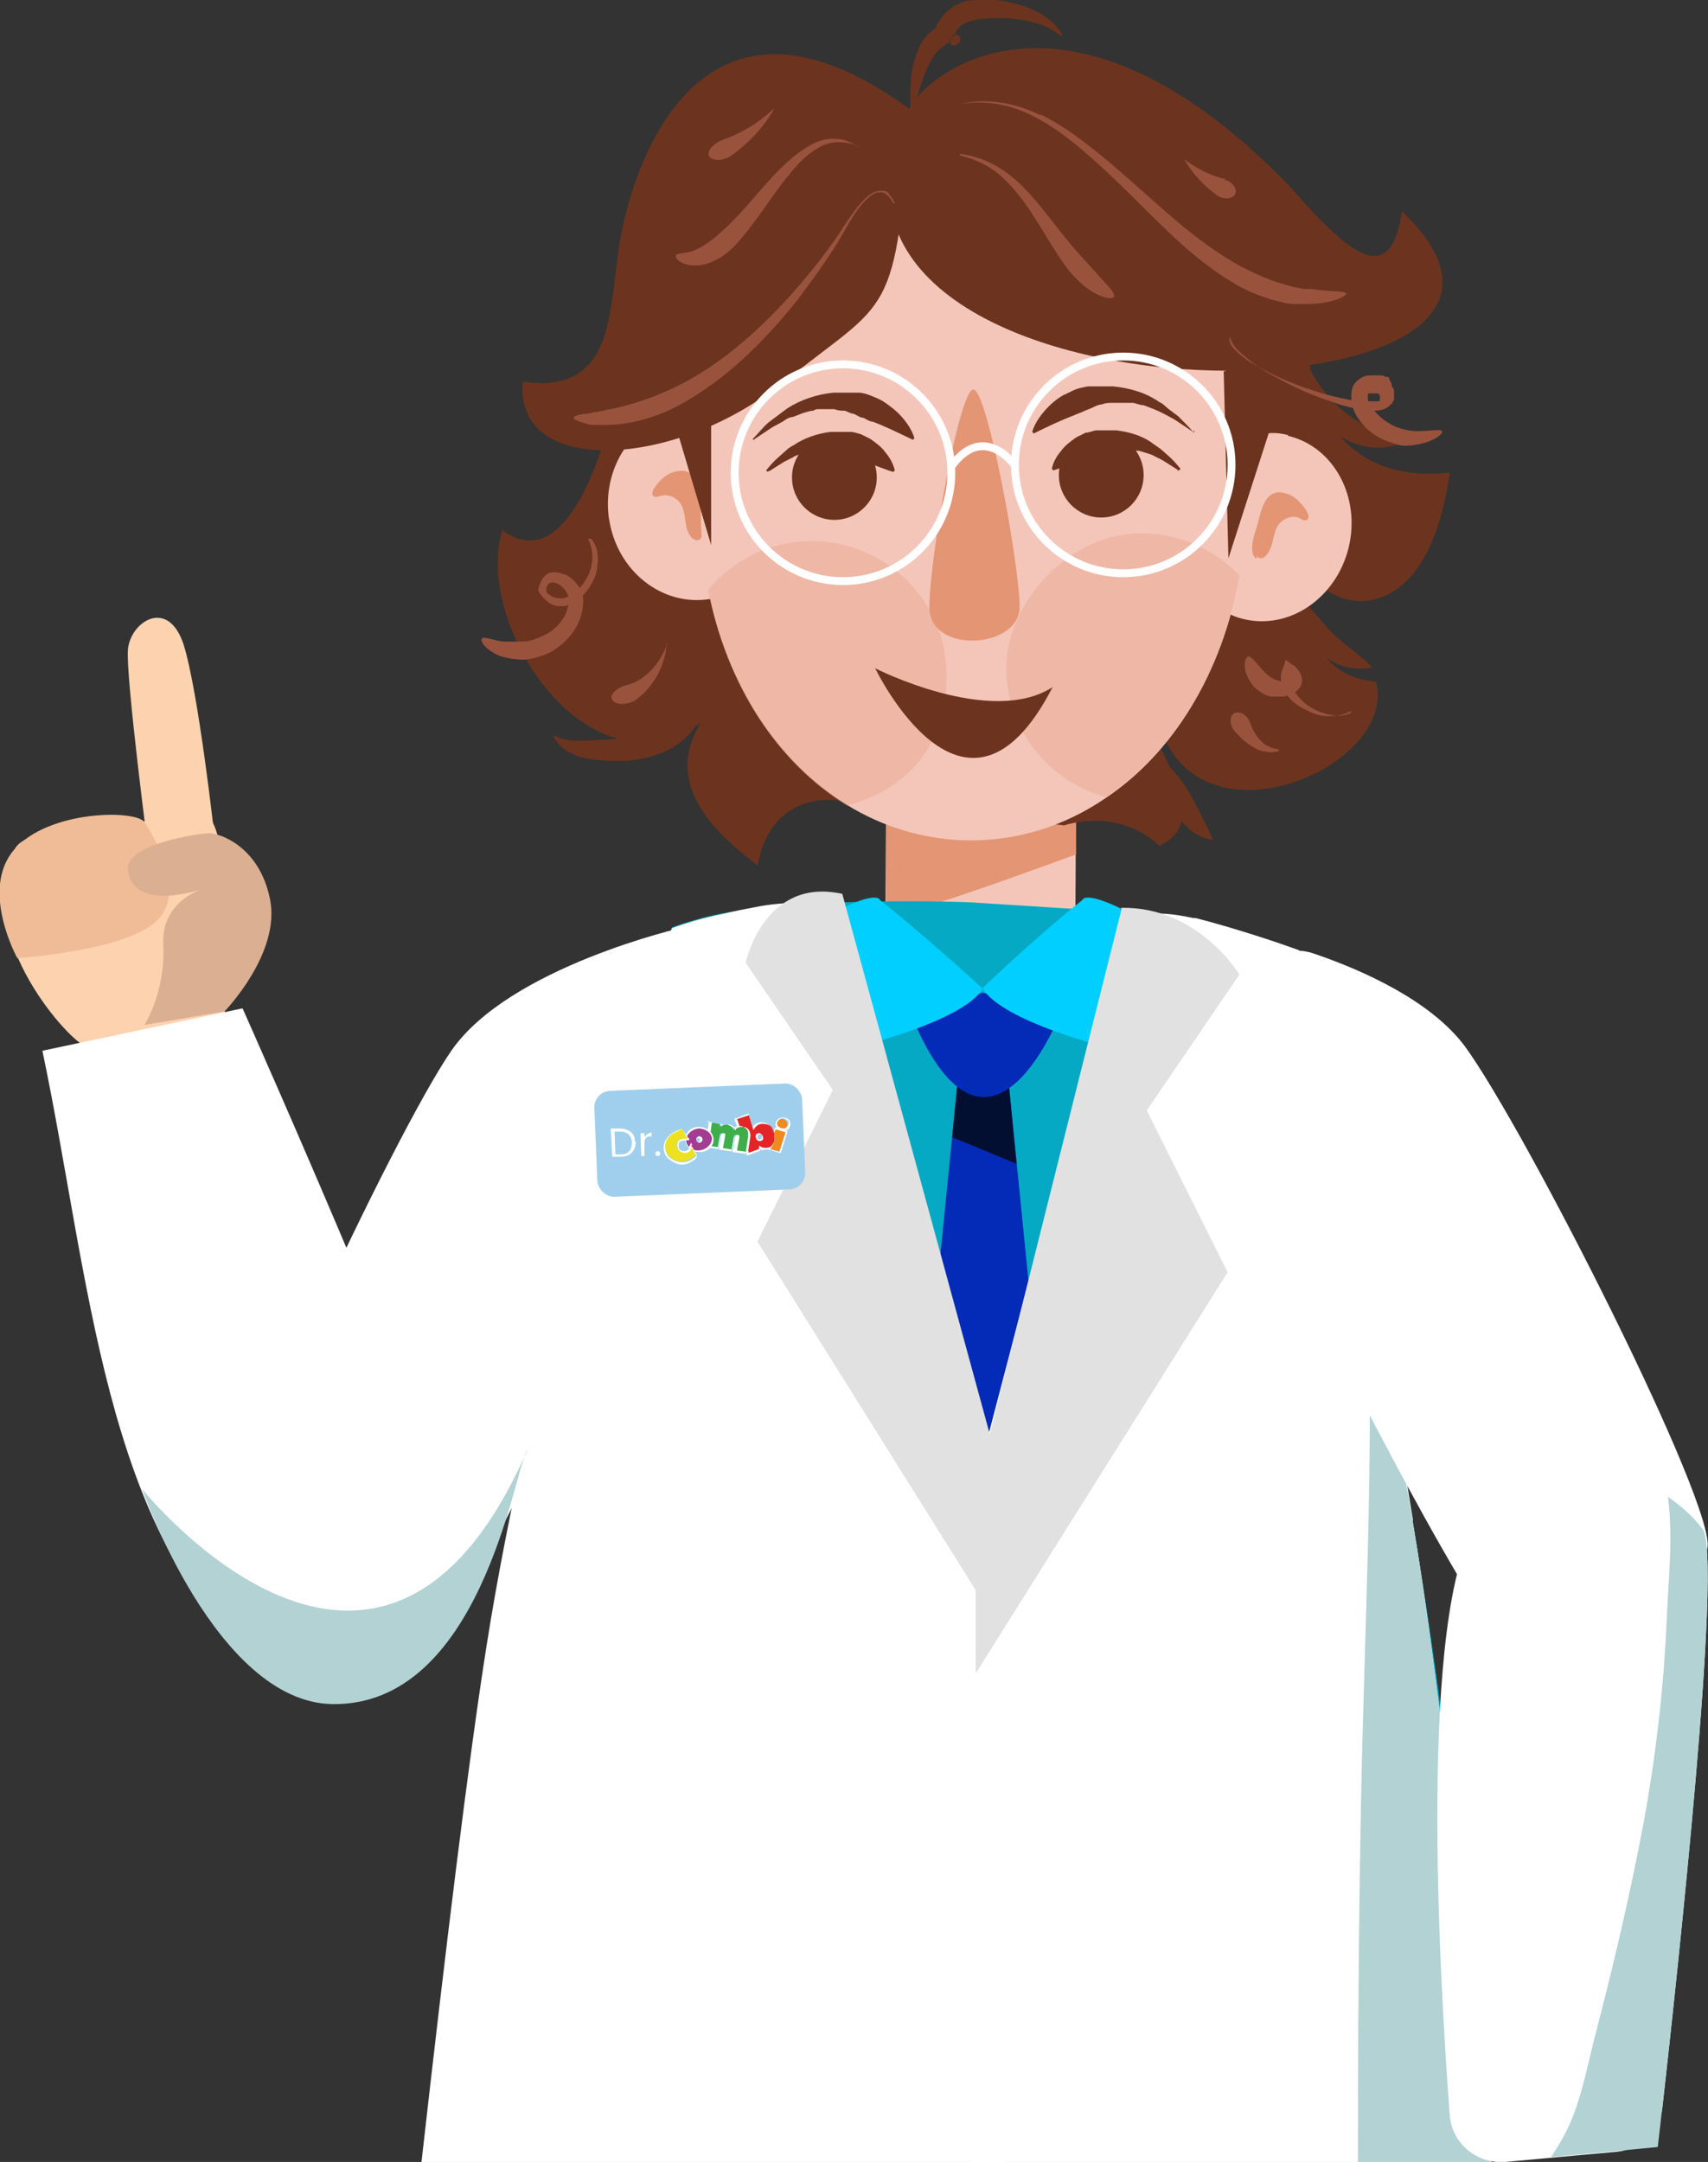
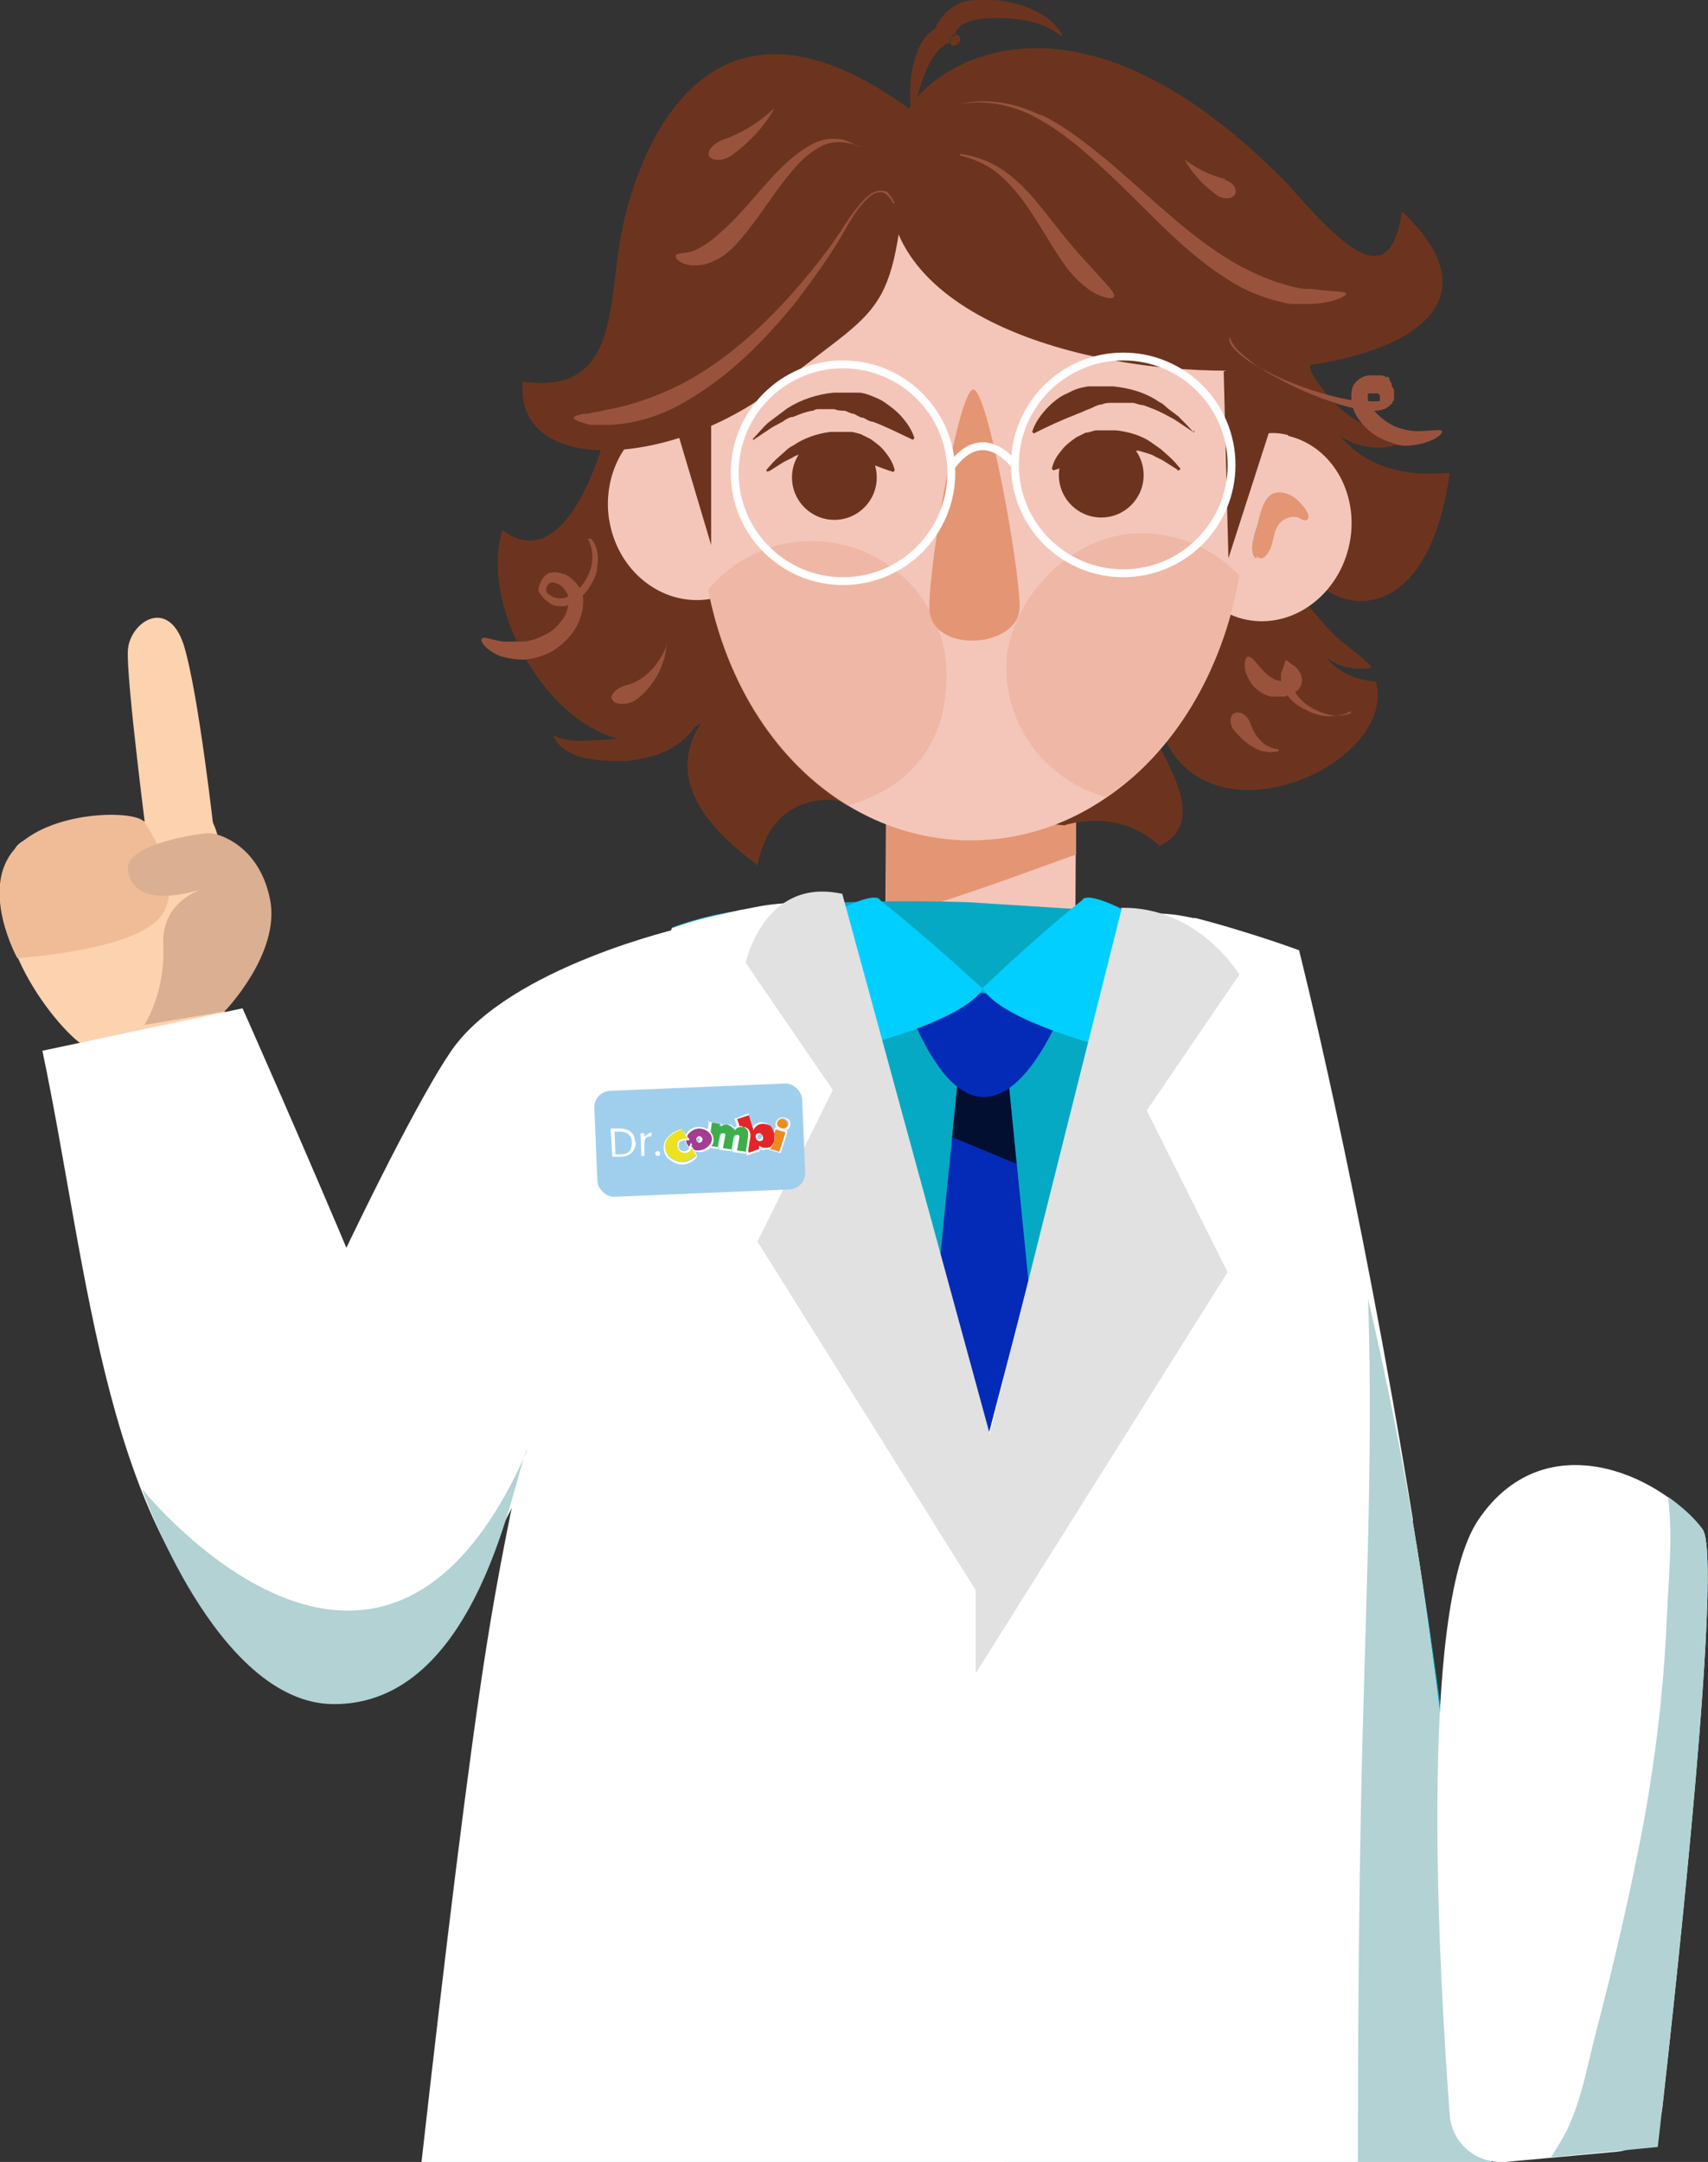
<svg xmlns="http://www.w3.org/2000/svg" version="1.1" viewBox="0 0 217.6 275.3">
  <rect x="0" y="0" width="217.6" height="275.3" fill="#333333" stroke="none" />
  <defs>
    <style>
      .cls-1 {
        isolation: isolate;
        opacity: .3;
      }

      .cls-1, .cls-2 {
        fill: #e49574;
      }

      .cls-3 {
        fill: #f4c6ba;
      }

      .cls-4 {
        fill: #6c341e;
      }

      .cls-5 {
        fill: #e1e1e2;
      }

      .cls-6 {
        fill: #030f30;
      }

      .cls-7 {
        fill: #a33d91;
      }

      .cls-8 {
        fill: #dbaf91;
      }

      .cls-9 {
        fill: none;
        stroke: #fff;
        stroke-miterlimit: 10;
      }

      .cls-10 {
        fill: #a0cfed;
      }

      .cls-11 {
        fill: #ece222;
      }

      .cls-12 {
        fill: #042bb7;
      }

      .cls-13 {
        fill: #ef8a21;
      }

      .cls-14 {
        fill: #3dae49;
      }

      .cls-15 {
        fill: #99533d;
      }

      .cls-16 {
        fill: #e42527;
      }

      .cls-17 {
        fill: #fff;
      }

      .cls-18 {
        fill: #00cfff;
      }

      .cls-19 {
        fill: #05a9c4;
      }

      .cls-20 {
        fill: #fdd2af;
      }

      .cls-21 {
        fill: #efbc97;
      }

      .cls-22 {
        fill: #b2d2d3;
      }
    </style>
  </defs>
  <g>
    <g id="Layer_1">
      <g id="Objects">
        <g>
          <g>
            <g>
              <g>
                <polygon class="cls-3" points="112.9 100.3 137.1 99.7 136.9 134.8 112.7 135.4 112.9 100.3" />
                <path class="cls-2" d="M119.7,114.9c5.9-1.9,11.6-4,17.4-6.1v-9.2l-24.2.6v17.1c2.2-.9,4.5-1.7,6.8-2.5h0Z" />
                <g>
                  <g>
                    <path class="cls-4" d="M97.3,25.7s13.7,39.1-2.3,60.7-35.2-5.3-31-18.9c8.6,6.5,13.3-12.7,13.3-12.7l19.9-29.2h0Z" />
                    <path class="cls-4" d="M152.6,39.5l-1.2,12.4s13.3,18.1,15.3,20.7c2.7,5.4,15.1,8.3,18-12.4-17.7,1.8-18-15.5-18-15.5l-14.1-5.1h0Z" />
                    <path class="cls-4" d="M168,67l-21.9-8.3s-34.9,16.3-51.1,27.8c-16.2,11.5-1.2,21.4,1.5,23.7,1.8-9.5,9.8-8.3,9.8-8.3l29.3,3.2s6.8-2.4,12.1,2.6c8.3-3.8-3.8-15.7,0-15.6,4.7,16.6,30.5,5.6,27.6-5.3-13.1-1.1-7.4-19.8-7.4-19.8h0Z" />
                  </g>
                  <g>
                    <path class="cls-3" d="M77.6,66.2c-1-6.6,3-12.6,8.9-13.6,6-1,7,4.3,8,10.9,1,6.6,1.7,11.9-4.2,12.8-6,.9-11.7-3.6-12.7-10.2h0Z" />
-                     <path class="cls-2" d="M89.2,68.6s0,0,.2-.2c.8-.8,0-3.2,0-4.1-.4-2.6-.8-4.7-3.1-4.3-1.2.2-2,.9-2.7,1.8-.2.3-.7.9-.4,1.3s.8,0,1.2,0c.9-.2,2,.4,2.4,1.2.4.7.4,1.6.6,2.4,0,.9.9,2.7,1.9,1.9h0Z" />
                  </g>
                  <g>
                    <path class="cls-3" d="M164.1,55.4c-5.9-1.5-7.3,3.7-8.9,10.2-1.6,6.5-2.8,11.7,3.1,13.2,5.9,1.5,11.9-2.6,13.5-9s-1.8-12.9-7.7-14.3h0Z" />
                    <path class="cls-2" d="M160,71.1s-.1,0-.2-.2c-.7-.9.1-3.2.4-4.1.6-2.5,1.2-4.6,3.5-4,1.2.3,1.9,1.1,2.6,2,.2.3.6,1,.3,1.3-.3.4-.8,0-1.2-.2-.9-.3-2,.2-2.5.9-.5.7-.6,1.5-.8,2.3-.2.9-1.1,2.7-2,1.7h0v.3Z" />
                  </g>
                  <path class="cls-3" d="M90.2,75.1c-.7-3.7-1-7.7-.9-11.8.8-24.5,17.1-48.4,36.2-47.8,19.2.6,33.9,25.5,33.2,50,0,2.7-.4,5.4-.8,7.9-2.2,12.4-8.5,22.5-17,28.2-5.4,3.7-11.6,5.6-18.2,5.4-5.4-.2-10.4-1.8-14.8-4.5h0c-8.8-5.4-15.3-15.2-17.7-27.5h0Z" />
                  <path class="cls-2" d="M118.4,77.3c0,6.1,11.5,5.3,11.5,0s-4.1-27.7-5.9-27.7-5.6,21.7-5.6,27.7Z" />
                  <circle class="cls-4" cx="140.3" cy="60.5" r="5.4" />
                  <path class="cls-4" d="M150,59.8l-1.9-1.2-1-.5c-.3-.2-.7-.3-1-.4l-1-.3c-.3,0-.7,0-1-.2h-2c-.3,0-.7,0-1,.2s-.6.2-.9.3c-.3,0-.6.3-.9.4-.3,0-.6.2-.9.3-1.3.4-2.6,1-4.2,1.5l-.2-.2c.2-.9.6-1.6,1.2-2.3.5-.7,1.2-1.2,1.9-1.7.4-.2.8-.4,1.2-.6.4,0,.8-.2,1.3-.3h2.6c1.7.2,3.4.7,4.7,1.7.3.2.7.5,1,.7l.9.8c.6.5,1.1,1.1,1.6,1.7l-.2.2h-.2Z" />
                  <circle class="cls-4" cx="106.3" cy="60.8" r="5.4" />
                  <path class="cls-4" d="M97.8,60.1l-.2-.2c.5-.6,1-1.2,1.6-1.7l.9-.8c.3-.3.6-.5,1-.7,1.3-.9,3-1.5,4.7-1.7h2.6c.4,0,.9.2,1.3.3l1.2.6c.7.5,1.4,1,1.9,1.7.5.6,1,1.4,1.2,2.3l-.2.2c-1.6-.5-2.9-1.1-4.2-1.5-.3,0-.6-.2-.9-.3s-.6-.2-.9-.4c-.3,0-.6-.2-.9-.3-.3,0-.6,0-1-.2h-2c-.3,0-.7,0-1,.2l-1,.3c-.3,0-.7.2-1,.4l-1,.5-1.9,1.2h-.2Z" />
                  <path class="cls-1" d="M145.4,67.9c4.9,0,9.4,2.1,12.5,5.4-2.2,12.4-8.5,22.5-17,28.2-7.3-2-12.7-8.6-12.7-16.5s7.7-17.1,17.2-17.1Z" />
                  <path class="cls-1" d="M103.4,68.9c9.5,0,17.2,7.7,17.2,17.1s-5.4,14.6-12.7,16.6h0c-8.8-5.4-15.3-15.2-17.7-27.5,3.2-3.8,7.9-6.2,13.2-6.2Z" />
                  <path class="cls-4" d="M152.2,54.8l-.2.2-2.4-1.6-1.3-.7c-.4-.2-.8-.4-1.3-.6l-1.3-.5c-.4,0-.9-.2-1.3-.3-.2,0-.4,0-.7,0h-.7c-.4,0-.9,0-1.3,0-.4,0-.9,0-1.3.2-.4,0-.8.2-1.2.4s-.8.3-1.2.5-.8.3-1.2.5c-1.6.6-3.3,1.4-5.1,2.3l-.2-.2c.3-1,.9-1.9,1.6-2.7.7-.8,1.5-1.5,2.4-2,.5-.2,1-.5,1.5-.7s1.1-.3,1.6-.4c.5,0,1.1,0,1.6,0h1.6c2.1.2,4.2.8,5.9,2,.5.2.8.6,1.2.9l1.2.9c.7.7,1.4,1.4,2,2.1h0Z" />
                  <path class="cls-4" d="M96.1,56.1l-.2-.2c.7-.7,1.3-1.5,2-2.1l1.2-.9c.4-.3.8-.6,1.2-.9,1.7-1.1,3.8-1.8,5.9-2h1.6c.5,0,1.1,0,1.6,0s1.1.2,1.6.4,1,.4,1.5.7c.9.6,1.7,1.2,2.4,2,.7.8,1.3,1.7,1.6,2.7l-.2.2c-1.9-.9-3.5-1.7-5.1-2.3-.4,0-.8-.3-1.2-.5-.4,0-.8-.3-1.2-.5-.4,0-.8-.3-1.2-.4-.4,0-.8,0-1.3-.2h-2c-.2,0-.4,0-.7.2-.4,0-.9.2-1.3.3l-1.3.5c-.4,0-.9.3-1.3.6l-1.3.7-2.4,1.6h.1Z" />
                  <path class="cls-4" d="M178.6,27c-1.5,10-6.9,5.2-14.5-3.5-26.9-27.6-44.9-15.4-48.2-9.8-21.3,42.5,93.1,41.9,62.7,13.2h0Z" />
                  <path class="cls-4" d="M99.8,48.6c-13.4,11-34.3,12.3-33.2,0,11.9,1.7,10.9-9.1,12.4-18s9.8-36.5,36.9-16.7c-1.7,27.3-2.6,23.9-16.1,34.8Z" />
                  <polygon class="cls-4" points="86.1 54.3 90.6 69.4 90.6 52.8 86.1 54.3" />
                  <polygon class="cls-4" points="165.2 44.1 156.5 71.1 155.9 47.3 165.2 44.1" />
                  <path class="cls-4" d="M135.2,4.6h0c-1.9-1.6-4.6-2.2-7.5-2.3-1.4,0-2.9,0-4.1.4s-1.1.5-1.5.9c-.2.2-.3.4-.4.6v.2h0v.2h-.5s0,0-.2.2c0,0,0,.2,0,.4s0,0,0,.2c0,0,.3.4.2.4h-.2.4c.2,0,.4,0,.6-.2.3-.2.5-.7.2-1l-.2-.2h-.4c-.3,0-.4.2-.5.3h0v.8s0,0-.2,0c0,0-.4,0-.4.2h-.2c0,.2-.2.2-.3.3-.5.4-.9.9-1.2,1.4-.7,1.1-1.2,2.5-1.6,3.8s-.8,2.6-1,3.8h0c-.2-1.2-.3-2.6-.2-4,0-1.4.3-2.9.9-4.5.3-.8.8-1.6,1.4-2.2.2-.2.4-.3.6-.5l.4-.3h0v-.3c0,0,.2-.3.3-.4.3-.5.6-.9,1-1.3.8-.7,1.7-1.2,2.6-1.4C124,0,124.9,0,125.8,0S127.4,0,128.2.2c1.6.3,3.1.8,4.3,1.5,1.3.7,2.3,1.8,2.9,2.8h-.2Z" />
                  <path class="cls-4" d="M179.9,55.8h0c-1.1.7-2.7,1.2-4.4,1.2s-3.6-.6-5.1-1.7c-1.6-1.1-2.7-2.6-3.4-4.2-.6-1.6-.7-3.3-.4-4.6,1.2,2.4,3,4.8,5.4,6.5s5.3,2.5,7.9,2.8h0Z" />
                  <path class="cls-4" d="M171.8,85c-1.1-.2-2.2-.7-3.2-1.6s-1.6-2-1.9-3.1c-.3-1.1-.3-2.2,0-3.1,1.3,1.4,2.5,3,3.8,4.1,1.3,1.2,3.1,2.3,4.3,3.7-.9.2-2,.2-3,0h0Z" />
-                   <path class="cls-4" d="M154.6,106.9h0c-1.9,0-3.9-1.7-4.9-3.6-1.1-2-1.3-4.2-1-5.9,1.4,1.2,2.5,2.9,3.4,4.6s1.7,3.3,2.5,5h0Z" />
                  <path class="cls-4" d="M70.5,93.6h0c1.2.7,2.6.8,4.2.7,1.5,0,3.3-.2,4.9-.3,3.3-.2,6.4-.7,9.1-1.7-.7,1.2-2,2.4-3.6,3.2-1.6.8-3.4,1.2-5.3,1.4-1.8,0-3.6,0-5.4-.4-.9-.2-1.7-.6-2.4-1-.7-.5-1.2-1.1-1.5-1.8h0Z" />
-                   <path class="cls-4" d="M111.5,85.1s11.5,24,22.6,2.4c-7.9,5.1-22.6-2.4-22.6-2.4Z" />
                </g>
              </g>
              <path class="cls-15" d="M132.6,14.6c3.3,1.6,6.1,3.9,8.9,6.2,2.7,2.3,5.4,4.8,8.1,7.1,2.7,2.3,5.5,4.4,8.6,6.1,1.6.8,3.1,1.5,4.7,2,.8.2,1.5.5,2.2.6l1,.2h1c2.5.4,4.3.2,4.4.6h0c0,.3-1.6,1.2-4.5,1.3h-2.3c-.8,0-1.6-.3-2.5-.5-1.7-.5-3.5-1.2-5.1-2.2-3.2-1.9-6-4.3-8.6-6.8s-5.1-5.1-7.7-7.5c-2.6-2.4-5.3-4.8-8.4-6.5-3.1-1.8-6.7-2.6-10.3-1.9,3.5-.9,7.3-.2,10.5,1.4h0Z" />
              <path class="cls-15" d="M122.3,19.6c1.7.2,3.4.8,4.9,1.7,1.5.9,2.8,2.1,4,3.4,2.3,2.6,4.3,5.5,6.5,7.9,1.1,1.2,2.2,2.4,3,3.3.8.9,1.4,1.5,1.2,1.9-.2.3-1.1.2-2.3-.4-1.2-.6-2.6-1.9-3.7-3.3-2.1-2.9-3.6-5.9-5.6-8.6-1-1.3-2.1-2.6-3.4-3.6-1.3-1-2.9-1.7-4.6-2.1h0v-.2Z" />
              <path class="cls-15" d="M156,22.9c.9.2,1.6,1,1.4,1.7-.2.7-1.4.9-2.3.3-1.8-1.3-3.2-2.8-4.2-4.6,1.6,1.2,3.4,2.1,5.2,2.5h0Z" />
              <path class="cls-15" d="M113.8,25.9c-.2-.4-.4-.7-.7-1-.3-.3-.7-.5-1.1-.4-.8,0-1.4.7-2,1.3-1.1,1.2-1.9,2.7-2.7,4.1-1.7,2.9-3.7,5.6-5.7,8.3-4.2,5.2-9,10.1-15.1,13.4-3.1,1.7-6.6,2.5-9.2,2.5h-1.8c-.5,0-1-.2-1.3-.3-.7-.2-1.1-.4-1.1-.6s.4-.3,1.2-.5c.4,0,.8,0,1.3-.2.5,0,1.1-.2,1.6-.3,2.4-.4,5.4-1.3,8.4-2.7,5.8-2.7,10.9-7.2,15.3-12.1,2.2-2.5,4.3-5.1,6.1-7.8.9-1.4,1.8-2.8,3-4.1.6-.6,1.3-1.2,2.2-1.2s.9.2,1.1.5c.3.3.5.7.7,1.1h-.2Z" />
              <path class="cls-15" d="M109.5,18.7c-.8-.4-1.7-.6-2.7-.6s-1.8.3-2.5.7c-1.6.9-2.8,2.2-3.9,3.6-2.3,2.8-4.1,6-6.8,8.9-.7.7-1.5,1.4-2.4,1.8-.9.5-1.8.7-2.7.7-1.7,0-2.5-.9-2.4-1.2,0-.4,1.1-.3,2.1-.6.5-.2,1.1-.5,1.7-.9s1.3-.9,1.9-1.5c2.7-2.3,4.9-5.4,7.5-8,1.3-1.3,2.8-2.6,4.5-3.4.9-.4,1.8-.6,2.8-.5.9,0,1.8.4,2.6.9h.3Z" />
              <path class="cls-15" d="M98.6,13.9c-1.3,2.3-3.2,4.3-5.4,5.9-1.2.8-2.6.7-2.9,0-.2-.7.7-1.6,1.8-2,2.3-.8,4.5-2.1,6.4-3.9h0Z" />
              <path class="cls-15" d="M172.2,90.5c-.8.5-1.9.7-2.9.7s-2-.3-2.9-.8c-.9-.4-1.8-1-2.5-2-.3-.5-.6-1-.7-1.6v-.9c0-.3.2-.6.3-.9l.3-1,.9.7c.2,0,.4.3.6.5.2.3.4.5.5.9.2.7,0,1.4-.6,1.9-.3.2-.6.4-.9.5-.3,0-.5.2-.8.2h-1.6c-.9-.2-1.7-.8-2.2-1.3-.5-.6-.8-1.3-1-1.8-.3-1.2,0-1.9.3-2,.4,0,.8.5,1.4,1.2.6.7,1.3,1.5,2.2,1.8.2,0,.5.2.8.2h.4s.2,0,.2-.2c0,0,0-.2-.3-.4l1.2-.3c-.4.6-.4,1.4,0,2.1s1.1,1.4,1.8,1.9c.8.5,1.7.9,2.6,1.1s1.9.2,2.8-.2h0v-.3Z" />
              <path class="cls-15" d="M162.8,95.7c-.5,0-1,.2-1.5,0-.5,0-1-.2-1.5-.5-1-.5-1.8-1.3-2.5-2.1-.7-.8-.7-2,0-2.3s1.6.3,1.9,1.1c.3.8.7,1.7,1.3,2.3s.6.6,1,.8c.4.2.9.4,1.4.4h0v.2Z" />
              <path class="cls-15" d="M75.4,68.7c.7.9.9,2.1.7,3.3,0,1.1-.6,2.2-1.3,3.2-.7.9-1.7,1.8-3,2-.6,0-1.3,0-1.9-.5-.3-.2-.5-.4-.7-.6s-.2-.3-.4-.5l-.2-.3h0v-.3c.2-.8.5-1.6,1.3-2,.8-.3,1.6,0,2.2.2.6.3,1.1.8,1.5,1.3.4.6.7,1.2.7,2,0,1.3-.4,2.6-1.1,3.7s-1.7,2-2.8,2.7c-1.1.6-2.4,1-3.6,1.1-1.2,0-2.3-.2-3.2-.5-1.8-.8-2.5-1.9-2.2-2.2.3-.3,1.2.2,2.7.4.7,0,1.6,0,2.5,0s1.9-.4,2.7-.8c.9-.4,1.6-1,2.2-1.8.6-.7.9-1.7,1-2.6,0-.7-.5-1.6-1.3-2.1-.4-.2-.8-.3-1-.2-.3,0-.5.4-.6.7v.2s0,0,0,.2c0,.2.3.4.5.5.4.3.8.4,1.3.4,1,0,1.9-.7,2.6-1.5s1.2-1.8,1.4-2.9,0-2.2-.5-3.2h.4Z" />
              <path class="cls-15" d="M84.9,82c0,1.3-.5,2.7-1.1,3.9-.7,1.2-1.6,2.4-2.9,3.3-.7.4-1.5.5-2.1.4s-.9-.5-.9-.8.3-.7.7-1c.4-.3.9-.5,1.4-.6,2.2-.6,4.1-2.7,5-5.2h0Z" />
              <path class="cls-15" d="M156.6,43.1c0,.7.5,1.2,1,1.7s1,.8,1.5,1.2c1.1.7,2.3,1.3,3.5,1.9,2.4,1.1,4.9,2,7.4,2.6,1.3.3,2.5.6,3.8.6s1.2,0,1.7,0c.2,0,.3,0,.3-.2v-.6c-.1,0-.2-.2-.2-.2h-.3c-.5,0-1,0-1,0,0,0-.1.4,0,.9.1.4.4.9.8,1.3.7.9,1.6,1.5,2.6,2,1,.4,2,.6,2.8.6,1.8,0,3.1-.3,3.2,0,.2.3-.9,1.3-3.1,1.7s-2.5,0-3.8-.4c-1.4-.5-2.7-1.4-3.6-2.7-.5-.6-.8-1.3-1-2.2,0-.4-.1-.9,0-1.4,0-.5.3-1.1.8-1.5s1-.6,1.5-.6.9,0,1.3,0c.2,0,.5,0,.7.2h.4c.1.2.1.4.2.5l.2.4v.3c.2.2.3.4.3.6v1.2c-.1,0-.2.2-.2.2v.2c-.2,0-.3.2-.4.3l-.3.2c-.2.2-.5.2-.7.3-.8.2-1.5,0-2.2,0-1.4-.2-2.7-.5-4-1-2.5-.8-5-1.9-7.3-3.2-1.2-.6-2.3-1.3-3.4-2.2-.5-.4-1-.8-1.5-1.3-.4-.5-.9-1.1-.9-1.8h0v.3Z" />
            </g>
            <path class="cls-19" d="M54.5,275.3c3.9-34,10.2-81.6,16.2-95.5,8.7-20,12.5-43.7,13.2-56.7,1.1-3.2,1.7-5,1.7-5,1.6-.6,3.9-1.3,6.4-1.8h0c4.9-.8,10.4-1.2,15.4-1.4,8.8-.3,16.2,0,16.2,0l15.7,1s2.9,0,6.7.4h-2.7l-17.3,66.2-1.9,7.3-.4,85.6H54.5Z" />
            <path class="cls-19" d="M123.7,275.3l.4-85.6,19.2-73.4h2.7c2,.2,4.2.4,6.3.7h0c2,.5,5.1,1.4,7.9,2.3,9,21.9,15.3,48.2,19.8,74.3v.4c3.4,19.9,5.7,39.7,7.3,57.2.8,8.7,1.4,16.8,1.9,24.2h-65.5Z" />
            <g>
              <path class="cls-12" d="M128,241.7c-1.5,1.5-4,1.5-5.6,0l-8.5-8.5c-.8-.8-1.2-2-1.1-3.2l9.4-94.2c.4-3.7,5.7-3.7,6.1,0l9.4,94.2c.1,1.2-.3,2.3-1.1,3.2l-8.5,8.5h0Z" />
              <polygon class="cls-6" points="128.3 135.8 129.5 148.2 121.3 144.8 122.2 135.8 128.3 135.8" />
              <g>
                <path class="cls-12" d="M125.1,126.4l-8.7,3.6c9.8,22.5,18.8-1.2,18.8-1.2l-10.1-2.4Z" />
                <path class="cls-18" d="M125.2,125.9c2.6,4.2,15.9,7.5,15.9,7.5,2.1-3.6,5.6-15.9,1.3-17.9s-4.5-.9-4.5-.9c-6.4,5.1-12.8,11.3-12.8,11.3h.1Z" />
                <path class="cls-18" d="M125.2,125.9c-2.5,4.2-16.3,7.5-16.3,7.5-2.1-3.6-5.6-15.9-1.3-17.9s4.5-.9,4.5-.9c6.4,5.1,13.1,11.3,13.1,11.3Z" />
              </g>
            </g>
            <path class="cls-17" d="M123.7,275.3l.4-85.6,19.2-73.4h2.7c1.7,0,3.3,0,6,.6h.3c2,.5,5.1,1.4,7.9,2.3,2.2.7,4.2,1.4,5.3,1.8,0,0,7.7,30.3,14.5,72.5v.4c.2,1,.3,2,.5,3,1.9,11.8,4.3,31.5,6.8,54.2.9,7.8,1.8,15.9,2.7,24.2h-66.3Z" />
            <path class="cls-22" d="M173.4,229.4c-.3,15.3-.4,30.6-.4,45.9h17c-3.5-32.3-7-62.6-9.5-78.4-1.8-11.4-4-22-6.2-31.5.7,21.3-.5,42.7-.9,64h0Z" />
            <path class="cls-17" d="M53.7,275.3c3-26.6,6-51.3,8.3-65.8,5.6-35.5,17.5-73.1,21.9-86.3,1.1-3.2,1.7-5,1.7-5,1.6-.6,3.9-1.3,6.4-1.8h0c1.6-.4,3.2-.7,4.8-1,4-.7,7.5-.4,10.6-.6h0c0,0,18.6,67.7,18.6,67.7l2,7.3v85.6H53.7Z" />
            <path class="cls-5" d="M107.2,113.8c-9.9-2.1-12.2,8.8-12.2,8.8l11.1,16.2-9.6,19.3,30,47.9v-21.9l-19.2-70.3h-.1Z" />
            <path class="cls-5" d="M142.8,115.6c9.9-.2,15.1,8.5,15.1,8.5l-11.8,17.3,10.3,20.6-32.1,51.1v-23.3l18.6-74.1h-.1Z" />
          </g>
          <g>
            <path class="cls-20" d="M27.3,106.4l-8.3,2.7s-3-22.9-2.7-26.4,5.1-6.7,7.1-.6c1.9,6.1,3.9,24.2,3.9,24.2h0Z" />
            <path class="cls-20" d="M10.8,133.2c-2.7-1.3-14.4-14.8-8.9-25.1,1.9-3.6,16.5-2.4,22.6-4.8s4.1,26,4.1,26c0,0-15.1,5.2-17.8,3.9h0Z" />
            <path class="cls-17" d="M87.1,118l-8.6,46.4s-19.8,43.5-25.8,48.4-22.5-9.2-24.1-14.1c-1.6-4.9,21.5-54.2,28.9-64.9s29.5-15.7,29.5-15.7h0Z" />
            <path class="cls-17" d="M32.9,211.5c11.6,9.4,23.7-1,26.9-9.6,1.8-4.7-28.9-73.5-28.9-73.5l-25.5,5.4c6,28.5,7.9,61.9,27.4,77.7h0Z" />
            <path class="cls-22" d="M67.2,184.6c-18.7,43-49.1,5-49.1,5,0,0,9.4,27.1,24.2,27.4,18.8.3,23.2-29.3,24.8-32.3h0Z" />
            <path class="cls-21" d="M1.8,108.2c-4.4,5.1.4,13.8.4,13.8,0,0,14.7-.9,18.2-5.2s-2-12.1-2-12.1c-1-1.6-12.2-1.6-16.6,3.5Z" />
            <path class="cls-8" d="M18.4,130.5s2.7-4.1,2.4-10.2c-.3-6.1,5.9-7.4,5.9-7.4,0,0-9.6,3.7-10.4-2.1-.4-3.4,9.3-4.7,10.4-4.7s6.3,1.5,7.7,8.4-5.8,14.3-5.8,14.3l-10.1,1.7h0Z" />
          </g>
          <g>
-             <path class="cls-17" d="M158.9,128.9l7.5,34.9c.1.5.3,1,.5,1.5,2.8,5.7,21.3,42.5,26.9,46.8,6.1,4.7,22.2-9.9,23.7-14.9,1.4-5-23.2-53.5-30.9-64-4.2-5.6-12.5-9.5-19.3-11.8-4.8-1.6-9.5,2.6-8.4,7.5h0Z" />
+             <path class="cls-17" d="M158.9,128.9l7.5,34.9h0Z" />
            <path class="cls-17" d="M191.8,275.3c-3.6.3-6.8-2.3-7.1-5.9-1.3-17.4-4.1-64.3,3.6-75.8,8.3-12.4,22.9-6.1,28.6,1.2,2.6,3.3-3.2,56.5-5.1,73.5-.3,3-2.8,5.4-5.8,5.7l-14.2,1.3h0Z" />
            <path class="cls-22" d="M199.6,271.3c-.6,1.2-1.3,2.3-2,3.4l13.6-1.3s8.8-74.8,5.7-78.7c-1.1-1.5-2.7-2.9-4.4-4.1.7,5.4,0,11-.2,16.5-.4,8.4-1.4,16.8-2.9,25-1.7,9-3.8,18-6.1,26.8-1.1,4.2-1.8,8.5-3.7,12.4h0Z" />
          </g>
        </g>
        <circle class="cls-9" cx="143.1" cy="59.2" r="13.8" />
        <circle class="cls-9" cx="107.4" cy="60.2" r="13.8" />
        <path class="cls-9" d="M121.2,59.4c4.2-5.8,8.2,0,8.2,0" />
      </g>
      <g>
        <rect class="cls-10" x="76" y="138.4" width="26.5" height="13.5" rx="2.1" ry="2.1" transform="translate(-6.1 3.9) rotate(-2.4)" />
        <g>
          <g>
            <g>
              <g>
                <ellipse class="cls-13" cx="99.7" cy="143.1" rx=".7" ry=".7" transform="translate(-6 4.4) rotate(-2.4)" />
                <path class="cls-17" d="M99.7,142.4c.4,0,.8.3.8.6s-.3.7-.7.7-.8-.3-.8-.6.3-.7.7-.7M99.7,142.3c-.5,0-.9.4-.9.9s.4.8,1,.8.9-.4.9-.9-.4-.8-1-.8h0Z" />
              </g>
              <g>
                <polygon class="cls-13" points="98.8 143.8 100.1 144.1 99.3 146.6 98 146.3 98.8 143.8" />
                <path class="cls-17" d="M98.8,143.8l1.3.4-.8,2.5-1.3-.4.8-2.5M98.7,143.5v.2s-.8,2.5-.8,2.5v.2c0,0,.1,0,.1,0l1.3.4h.2s0-.1,0-.1l.8-2.5v-.2c0,0-.1,0-.1,0l-1.3-.4h-.2Z" />
              </g>
            </g>
            <g>
              <path class="cls-16" d="M98.7,144.5c-.3-1.1-.6-1.4-1.5-1.4s-1.2.8-1.2.8l-.6-1.9-1.5.5,1.5,4.3,1.4-.5v-.4c.4.4,1.1.2,1.2.2s.9-.6.6-1.7ZM96.8,145.3c-.3,0-.5-.2-.5-.5s.2-.5.4-.5.5.2.5.5-.2.5-.4.5Z" />
              <path class="cls-17" d="M95.4,142l.6,1.9s.3-.8,1.1-.8,0,0,0,0c.9,0,1.2.3,1.5,1.4.3,1.1-.5,1.6-.6,1.7,0,0-.2,0-.4,0s-.6,0-.9-.3v.4c.1,0-1.3.5-1.3.5l-1.5-4.3,1.5-.5M96.8,145.3c.3,0,.5-.2.4-.5s-.2-.5-.5-.5-.5.2-.4.5.2.5.5.5M95.5,141.8h-.2c0,0-1.5.6-1.5.6h-.2c0,0,0,.2,0,.2l1.5,4.3v.2c0,0,.2,0,.2,0l1.4-.5h.1c0,0,0-.2,0-.2.2,0,.4.1.6,0s.5,0,.5,0c.1,0,.4-.2.5-.5.2-.3.3-.7.2-1.4-.3-1-.6-1.5-1.6-1.6,0,0,0,0,0,0-.5,0-.9.3-1.1.6l-.5-1.5v-.2h0ZM96.8,145.1c-.2,0-.3-.1-.3-.3s.1-.3.3-.4.3.1.3.3-.1.3-.3.4h0Z" />
            </g>
            <g>
              <path class="cls-14" d="M90.5,142.9l-.4,3,1.3.2.3-1.6s0-.2.3-.2c0,0,.2,0,.2.2s-.3,1.7-.3,1.7l1.3.2.3-1.7s0-.2.3-.2.2.3.2.3l-.3,1.7,1.4.2.3-2s.1-.9-.8-1.2c0,0-1-.1-1.1.5,0,0,0-.6-.8-.8,0,0-.8,0-1,.3v-.4s-1.4-.2-1.4-.2Z" />
              <path class="cls-17" d="M90.5,142.9l1.4.2v.4c.1-.3.5-.3.7-.3s.3,0,.3,0c.7.1.8.8.8.8,0-.4.5-.5.8-.5.2,0,.3,0,.3,0,.9.2.8,1.2.8,1.2l-.3,2-1.4-.2.3-1.7s0-.3-.2-.3c0,0,0,0,0,0-.2,0-.3.2-.3.2l-.3,1.7-1.3-.2s.3-1.5.3-1.7c0-.2-.2-.2-.2-.2-.3,0-.3.2-.3.2l-.3,1.6-1.3-.2.4-3M90.3,142.7v.2s-.4,3-.4,3v.2s.1,0,.1,0l1.3.2h.2s0-.1,0-.1l.3-1.6s0,0,.1,0c0,0,0,0,0,0,0,.1-.1.9-.3,1.6v.2s.1,0,.1,0l1.3.2h.2s0-.1,0-.1l.3-1.7s0,0,.1,0,0,0,0,0c0,0,0,0,0,0,0,0,0,0,0,0l-.3,1.7v.2s.1,0,.1,0l1.4.2h.2s0-.1,0-.1l.3-2s0-.3,0-.6c0-.3-.3-.6-.8-.8h0s0,0,0,0c0,0-.1,0-.3,0-.3,0-.6.1-.8.3-.1-.2-.4-.4-.8-.5h0s0,0,0,0c0,0-.1,0-.3,0s-.4,0-.5.1h0s0-.2,0-.2h-.2s-1.4-.3-1.4-.3h-.2Z" />
            </g>
            <g>
              <path class="cls-7" d="M89,143.7c-.9,0-1.6.7-1.6,1.5s.8,1.4,1.7,1.3,1.6-.7,1.6-1.5-.8-1.4-1.7-1.3ZM89.1,145.5c-.2,0-.4-.2-.4-.4s.2-.4.4-.4.4.2.4.4-.2.4-.4.4Z" />
              <path class="cls-17" d="M89,143.7c.9,0,1.7.6,1.7,1.3s-.7,1.4-1.6,1.5-1.7-.6-1.7-1.3.7-1.4,1.6-1.5M89.1,145.5c.2,0,.4-.2.4-.4s-.2-.4-.4-.4-.4.2-.4.4.2.4.4.4M89,143.5c-1,0-1.8.8-1.7,1.7s.9,1.5,1.9,1.5,1.8-.8,1.7-1.7-.9-1.5-1.9-1.5h0ZM89,145.4c-.1,0-.3-.1-.3-.2s.1-.3.2-.3.3.1.3.2-.1.3-.2.3h0Z" />
            </g>
            <g>
              <path class="cls-11" d="M86.9,143.8l.7,1.2s-1.8-.2-1.3,1.2c0,0,.2.6,1,.5s.7-.9.7-.9l.7,1.2s-1.7,1.9-3.5.2c0,0-1.2-1.4.2-2.7,0,0,.4-.4,1.5-.8Z" />
              <path class="cls-17" d="M88.2,145.8l-.2-.3c0,.2-.1.3-.2.5,0,0,0,.1,0,.2,0,.2-.3.3-.5.4,0,0,0,0-.1,0-.5,0-.7-.3-.7-.4-.1-.3,0-.6,0-.7.2-.2.6-.3.8-.3s.3,0,.3,0h.2s0,0,0,0v-.2c-.1,0-.9-1.2-.9-1.2h0c0-.1-.1,0-.1,0-1.1.3-1.5.8-1.5.8-.8.7-.8,1.5-.7,2,.1.5.5.9.5.9h0s0,0,0,0c.6.5,1.2.8,1.8.8,1.1,0,1.9-.9,1.9-1h0c0,0-.8-1.4-.8-1.4ZM86.9,148c-.5,0-1.1-.2-1.7-.7,0,0-1.2-1.4.2-2.7,0,0,.4-.4,1.5-.8l.7,1.2s-.1,0-.3,0c-.5,0-1.3.2-.9,1.3,0,0,.2.5.9.5s0,0,.1,0c.8-.1.7-.9.7-.9l.7,1.2s-.8.9-1.8.9Z" />
            </g>
          </g>
          <g>
            <path class="cls-17" d="M81,145.4c0,1.1-.7,1.9-1.9,1.9h-1.1s-.2-3.6-.2-3.6h1.1c1.2,0,2,.6,2,1.7ZM79.1,147c1,0,1.4-.6,1.4-1.5s-.6-1.4-1.5-1.4h-.7s.1,2.9.1,2.9h.7Z" />
            <path class="cls-17" d="M82.2,147.2h-.5s-.1-2.9-.1-2.9h.5s0,.5,0,.5c.2-.3.5-.5.9-.6v.5s-.1,0-.1,0c-.5,0-.8.2-.8.9v1.6Z" />
            <path class="cls-17" d="M83.8,147.2c-.2,0-.3-.1-.3-.3s.1-.3.3-.3.3.1.3.3-.1.3-.3.3Z" />
          </g>
        </g>
      </g>
    </g>
  </g>
</svg>